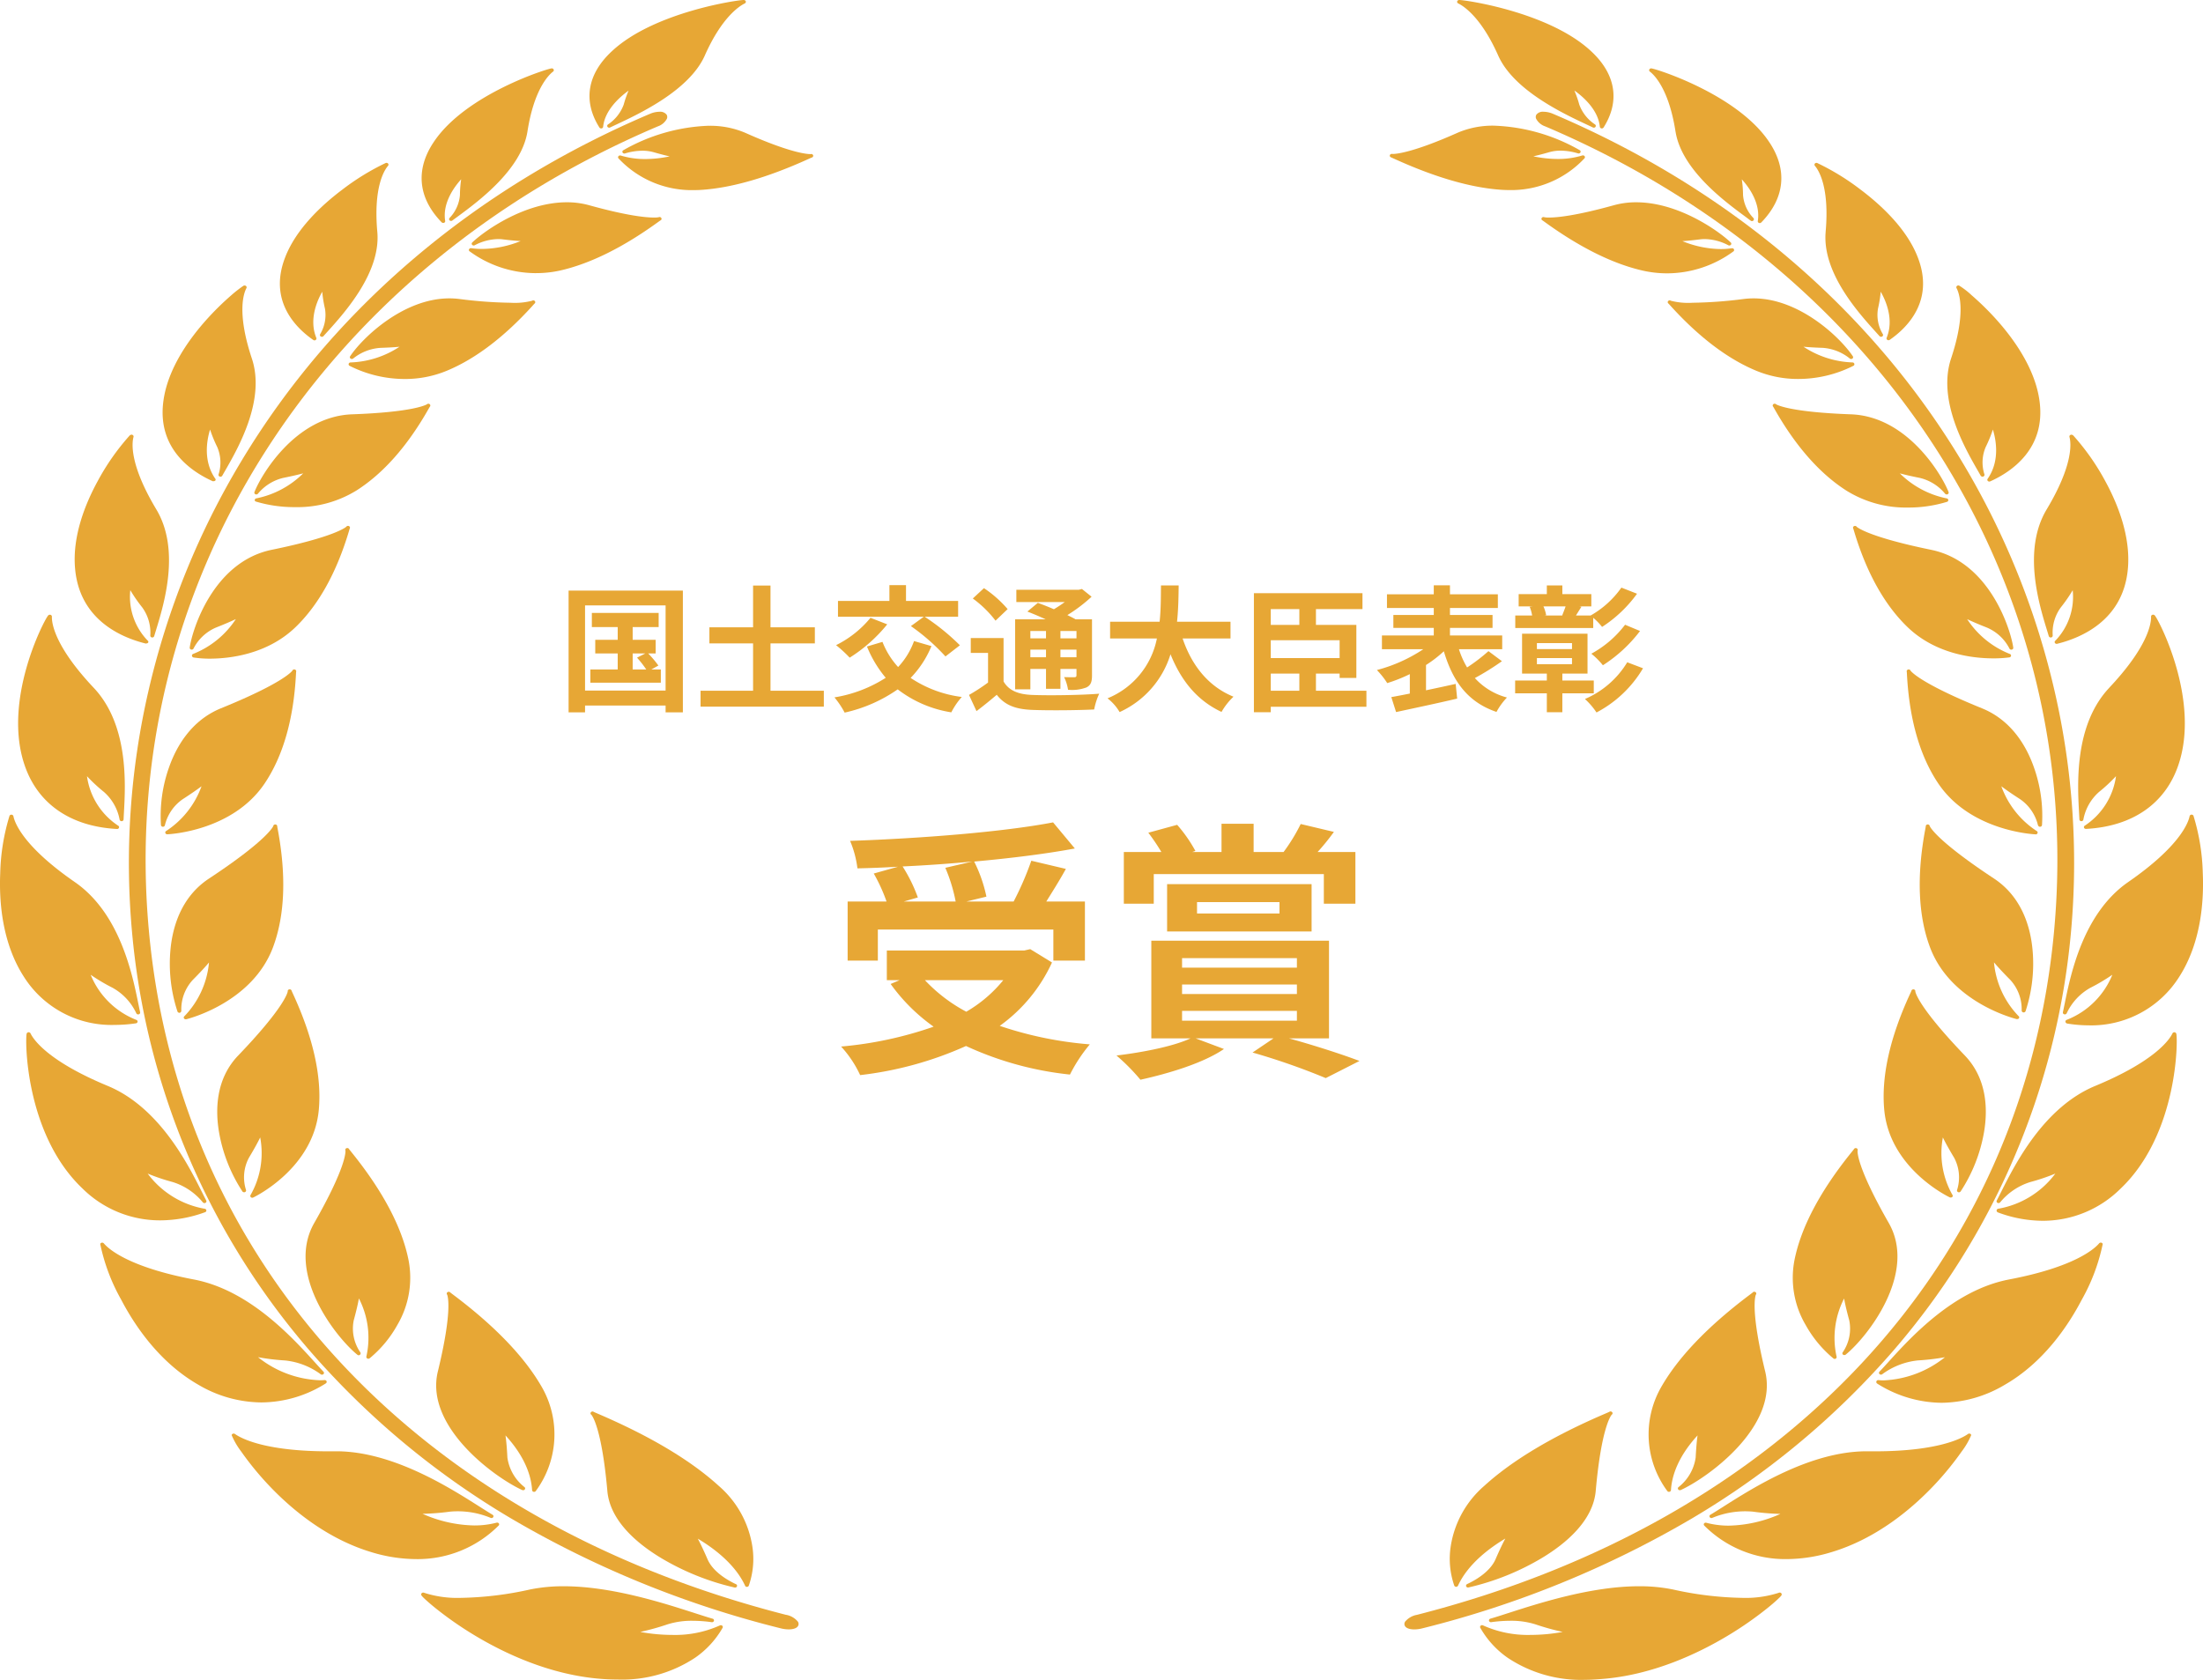
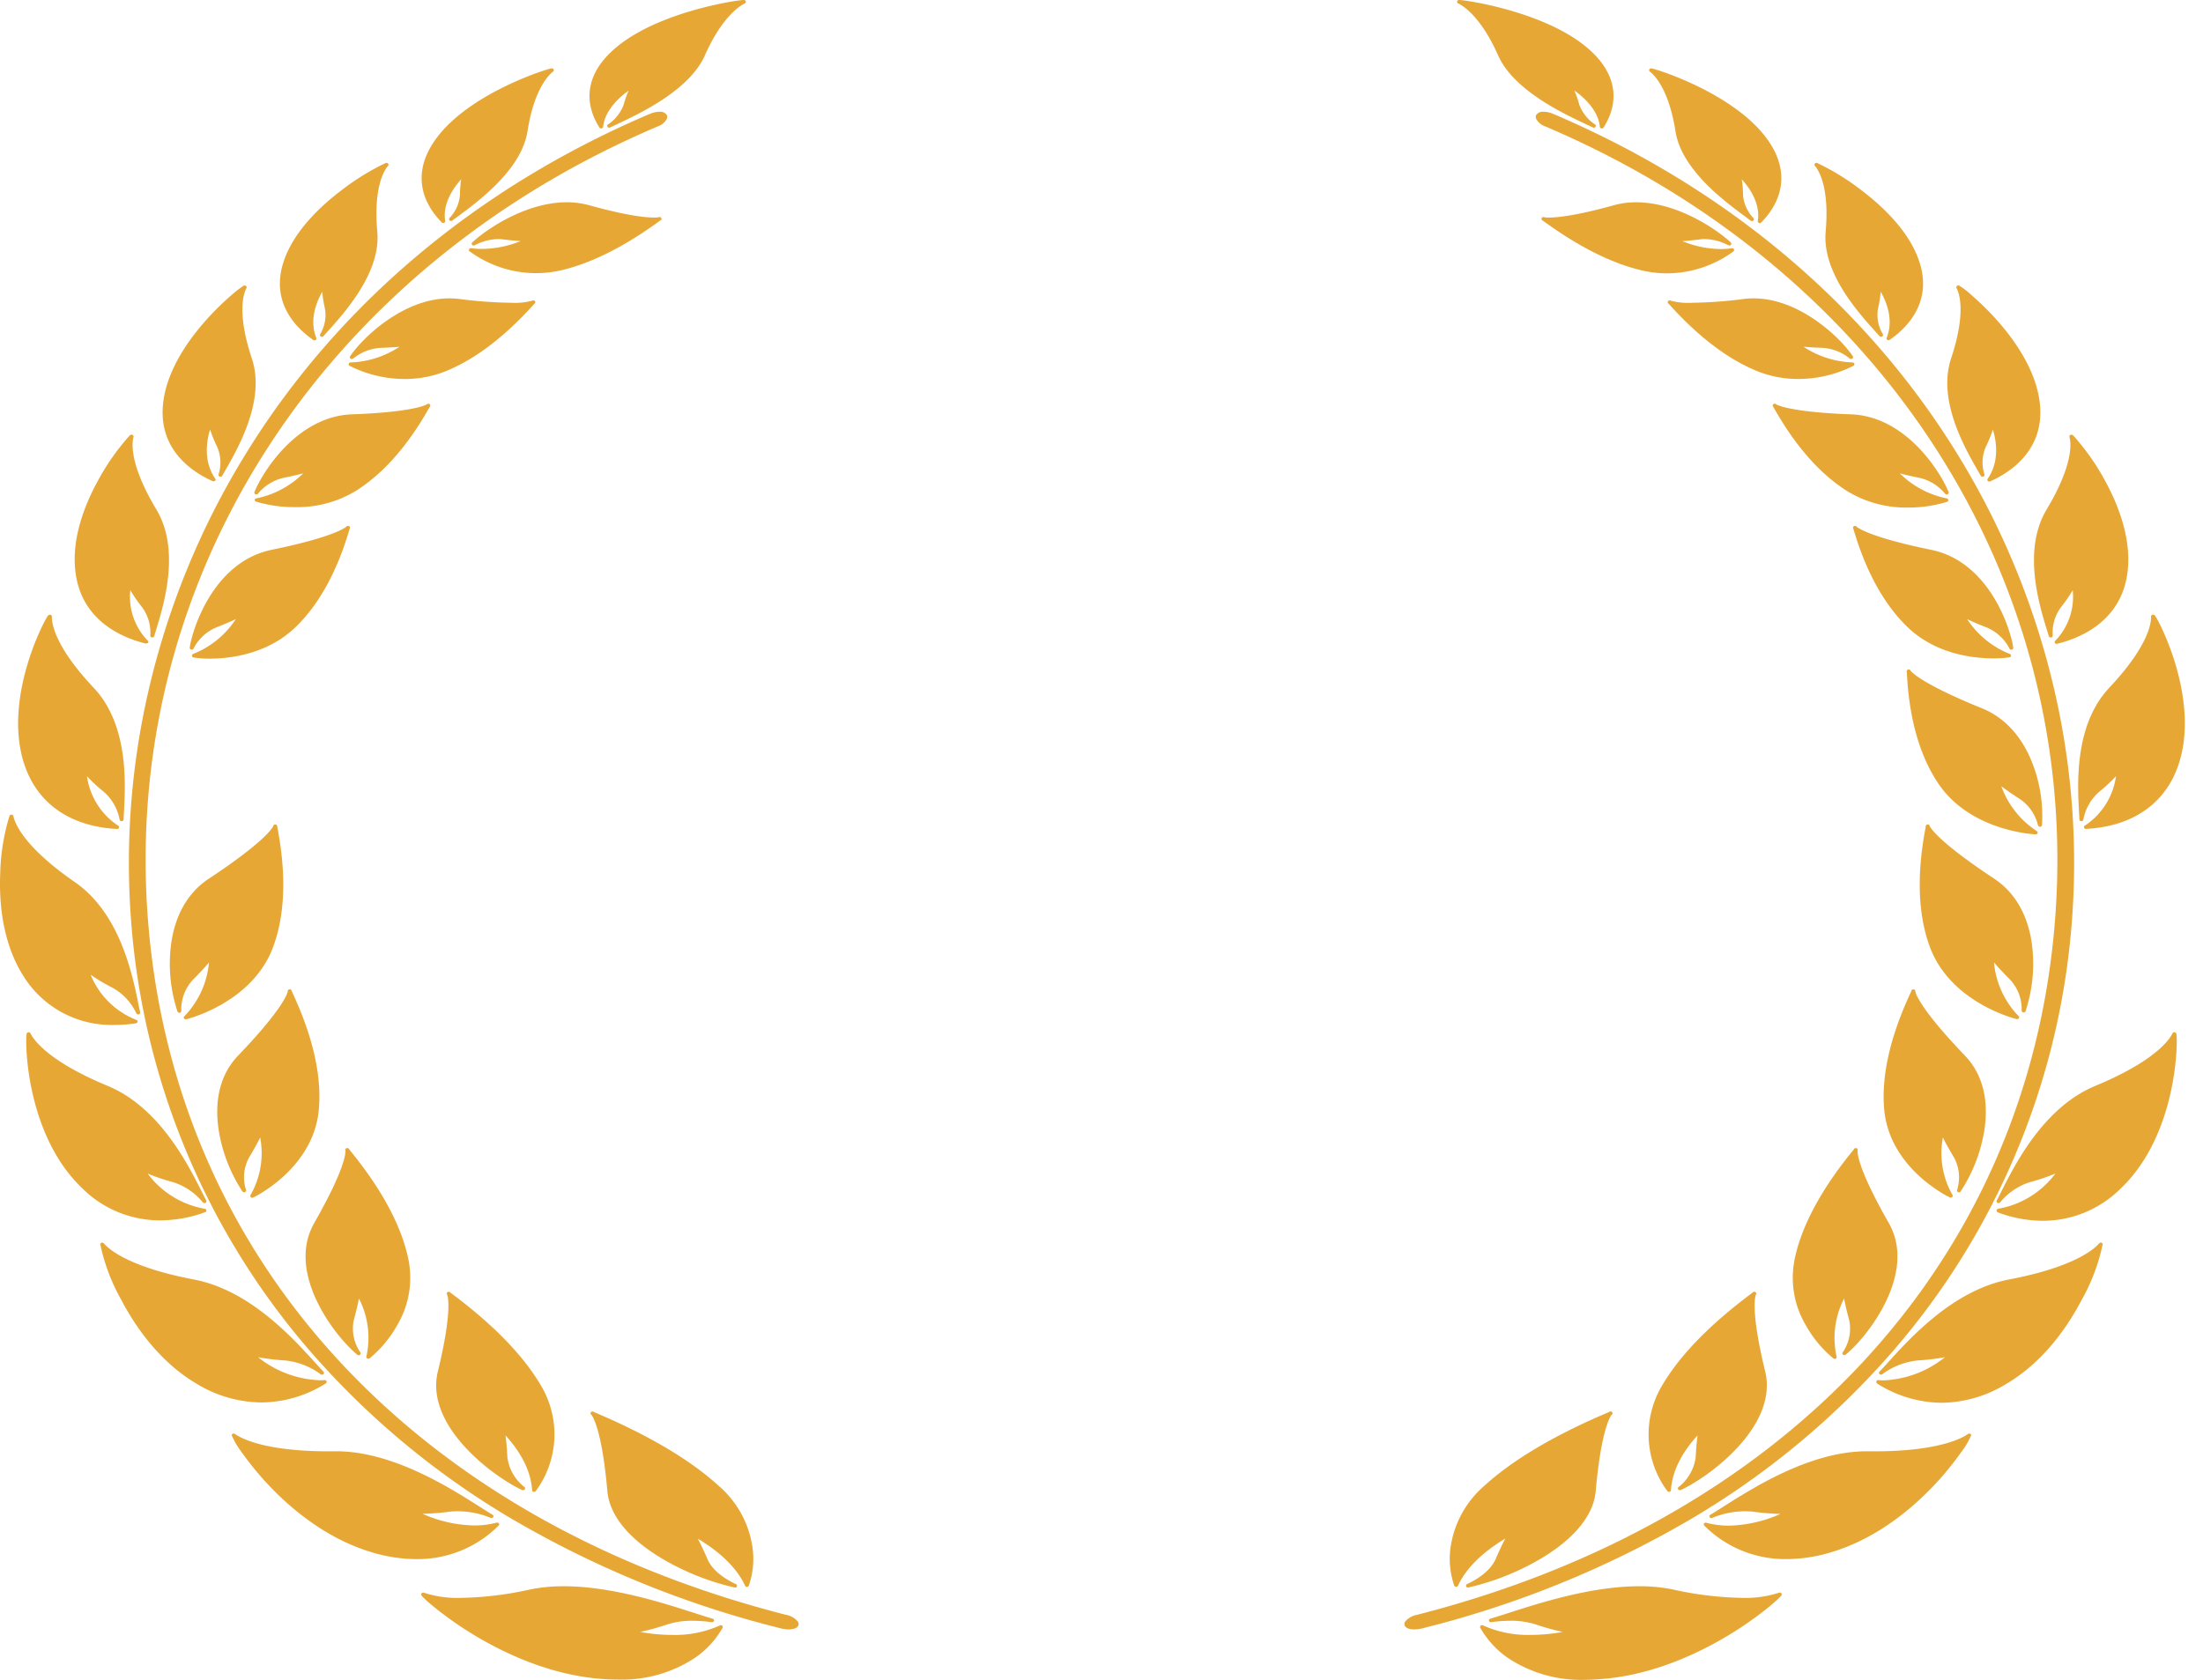
<svg xmlns="http://www.w3.org/2000/svg" width="323.836" height="247" viewBox="0 0 323.836 247">
  <defs>
    <clipPath id="a">
      <rect width="323.836" height="247" fill="none" />
    </clipPath>
  </defs>
  <g transform="translate(-402 -1008)">
    <g transform="translate(-228.723 1087.502)">
      <g transform="translate(607.299)">
-         <path d="M-69-6.92h1.86l-1.22.62A15.227,15.227,0,0,1-67-4.56h-2Zm2.74,2.36,1.04-.58a15.435,15.435,0,0,0-1.5-1.78h1.1v-2H-69V-10.8h3.82v-2.08H-75v2.08h3.8v1.88h-3.3v2h3.3v2.36h-4.02v1.94h10.36V-4.56ZM-76-1.46V-13.98h11.84V-1.46Zm-2.42-14.7V1.74H-76v-1h11.84v1h2.54v-17.9ZM-48.74-1.44V-8.4h6.52v-2.36h-6.52V-16.9H-51.3v6.14h-6.42V-8.4h6.42v6.96h-7.72V.9H-40.9V-1.44Zm20.64-9.5a30.549,30.549,0,0,1,5.08,4.46l2.12-1.64a32.76,32.76,0,0,0-5.18-4.2h4.92v-2.32h-7.66v-2.32h-2.44v2.32h-7.56v2.32H-26.2Zm-5.94-1.22A15.335,15.335,0,0,1-39.1-8.14a19.473,19.473,0,0,1,2,1.84,22.415,22.415,0,0,0,5.52-4.9Zm6.4,3.42a11.047,11.047,0,0,1-2.34,3.82,11.9,11.9,0,0,1-2.3-3.7l-2.28.68a17.145,17.145,0,0,0,2.76,4.6A19.8,19.8,0,0,1-39.34-.46a12.885,12.885,0,0,1,1.5,2.24,21.868,21.868,0,0,0,7.8-3.42,17.285,17.285,0,0,0,7.88,3.38A10.75,10.75,0,0,1-20.62-.52a17.441,17.441,0,0,1-7.52-2.8A14.838,14.838,0,0,0-25.08-8Zm19.4-1.48v1.08h-2.3v-1.08Zm4.48,1.08H-6.12v-1.08h2.36ZM-6.12-6.36V-7.48h2.36v1.12Zm-4.42,0V-7.48h2.3v1.12Zm0,1.72h2.3v2.92h2.12V-4.64h2.36v.92c0,.2-.06.28-.3.3-.2,0-.9,0-1.52-.02A6.5,6.5,0,0,1-5-1.58a6.019,6.019,0,0,0,2.7-.34c.64-.32.82-.82.82-1.78v-8.24H-3.9c-.34-.2-.76-.4-1.2-.62a22.764,22.764,0,0,0,3.56-2.7L-2.96-16.4l-.46.12H-12.6v1.8h7.12a18.479,18.479,0,0,1-1.6,1.06c-.82-.36-1.66-.68-2.36-.94l-1.54,1.28c.82.32,1.78.72,2.68,1.14h-4.48v10.3h2.24Zm-3.34-8.8a17.13,17.13,0,0,0-3.48-3.08L-19-15a16.235,16.235,0,0,1,3.34,3.26Zm-.6,4.26H-19.3V-7h2.54v4.36a27.529,27.529,0,0,1-2.8,1.82l1.1,2.38c1.12-.84,2.06-1.62,2.98-2.4C-14.28.7-12.7,1.28-10.3,1.38c2.44.1,6.68.06,9.14-.06A9.828,9.828,0,0,1-.42-1c-2.74.22-7.48.28-9.86.18-2.04-.08-3.42-.64-4.2-1.98Zm33.36.06v-2.46H11.02c.2-1.86.22-3.7.24-5.34H8.66c-.02,1.64,0,3.46-.2,5.34H1.18v2.46H8.06A11.99,11.99,0,0,1,.8-.32,7.046,7.046,0,0,1,2.58,1.7a13.766,13.766,0,0,0,7.48-8.5c1.56,3.86,3.88,6.78,7.5,8.48A9.571,9.571,0,0,1,19.32-.56c-3.74-1.52-6.16-4.66-7.48-8.56ZM24.8-3.96H29v2.52H24.8ZM29-13.44v2.32H24.8v-2.32Zm5.92,7.2H24.8V-8.86H34.92Zm3.94,4.8H31.44V-3.96h3.48v.64h2.46v-7.8H31.44v-2.32h6.84v-2.34H22.32V1.72H24.8V.92H38.86ZM56.8-7.26a26.275,26.275,0,0,1-3.14,2.4,12.553,12.553,0,0,1-1.2-2.68h6.36V-9.56H51.14v-1.12H57.4v-1.9H51.14V-13.6h7.04v-2.02H51.14v-1.32H48.76v1.32H41.88v2.02h6.88v1.02H42.82v1.9h5.94v1.12H41.14v2.02h6.08A22.721,22.721,0,0,1,40.4-4.48a12.314,12.314,0,0,1,1.52,1.92,22.924,22.924,0,0,0,3.32-1.32v2.86c-1,.2-1.94.38-2.72.52l.7,2.2C45.7,1.16,49.06.46,52.2-.28l-.22-2.16c-1.44.32-2.94.64-4.36.94V-5.22a18.151,18.151,0,0,0,2.62-2.02C51.56-2.8,53.76.24,57.98,1.68A9.594,9.594,0,0,1,59.52-.44,9.722,9.722,0,0,1,54.8-3.3a37.974,37.974,0,0,0,3.98-2.48Zm11.34-6.58c-.14.42-.34.92-.5,1.32l.08.02h-2.7l.26-.04a5.315,5.315,0,0,0-.4-1.3Zm4.06,1.68a8.954,8.954,0,0,1,1.3,1.34,19.169,19.169,0,0,0,5.14-4.88l-2.3-.9a13.9,13.9,0,0,1-4.52,4.1H69.66l.8-1.28-.32-.06h1.78v-1.8H67.66v-1.28H65.38v1.28H61.24v1.8h2.1l-.48.06a6.139,6.139,0,0,1,.36,1.28H60.74v1.84H72.2Zm4.68,1.02a15.484,15.484,0,0,1-4.96,4.26,10.5,10.5,0,0,1,1.7,1.7,21.063,21.063,0,0,0,5.46-5.04ZM63.92-6.24h5.16v.9H63.92Zm0-2.2h5.16v.88H63.92Zm8.36,7.38V-2.94H67.66V-3.96h3.7V-9.82H61.74v5.86h3.64v1.02H60.72v1.88h4.66V1.72h2.28V-1.06ZM77.2-5.62a13.448,13.448,0,0,1-6.22,5.4,10.4,10.4,0,0,1,1.7,1.98,17.231,17.231,0,0,0,6.84-6.5ZM-23.04,24.6a24.028,24.028,0,0,1,1.52,4.96h-7.64l2.08-.6a22.717,22.717,0,0,0-2.24-4.56c3.4-.16,6.88-.4,10.24-.72Zm-9.92,9.08h25.8v4.56h4.64V29.56H-8.2c.92-1.48,1.96-3.12,2.88-4.8l-5.08-1.2a45.373,45.373,0,0,1-2.6,6h-6.96l2.96-.72a20.957,20.957,0,0,0-1.8-5.16c5.32-.48,10.48-1.12,14.8-1.92l-3.2-3.84c-7.28,1.4-19.32,2.36-29.84,2.72a15.052,15.052,0,0,1,1.08,4.04c1.92-.04,3.96-.12,5.96-.24l-3.56,1a24.935,24.935,0,0,1,1.88,4.12H-37.4v8.68h4.44Zm18.44,7.44a19.8,19.8,0,0,1-5.44,4.64,23.276,23.276,0,0,1-6.08-4.64Zm3.96-4.56-.88.2h-20.2v4.36h1.88l-1.32.56a26.912,26.912,0,0,0,6.32,6.28,55.857,55.857,0,0,1-13.6,2.92,16.378,16.378,0,0,1,2.8,4.2A52.431,52.431,0,0,0-20,50.8,48.255,48.255,0,0,0-4.72,55,23,23,0,0,1-1.8,50.56a54.529,54.529,0,0,1-13.24-2.72,23.5,23.5,0,0,0,7.68-9.32ZM7.6,25.52h25v4.36h4.64v-7.6H31.68a33.272,33.272,0,0,0,2.4-2.96L29.2,18.16a26.5,26.5,0,0,1-2.52,4.12h-4.4V18.12H17.56v4.16H13.24l.48-.16a21.017,21.017,0,0,0-2.68-3.84L6.8,19.44a29.368,29.368,0,0,1,1.92,2.84H3.2v7.6H7.6Zm6.36,4.12H26.08v1.68H13.96ZM30.8,33.96V27H9.56v6.96ZM11.76,45.64H28.64v1.44H11.76Zm0-3.88H28.64v1.4H11.76Zm0-3.88H28.64v1.4H11.76Zm21.6,11.8V35.32H7.24V49.68H13c-2.48,1.16-6.92,2.04-10.88,2.52a29.592,29.592,0,0,1,3.52,3.56c4.16-.92,9.24-2.44,12.28-4.52l-4.16-1.56H25.2l-3.08,2.08a99.615,99.615,0,0,1,10.76,3.76L37.84,53c-2.52-.96-6.6-2.28-10.36-3.32Z" transform="translate(185.425 23.498)" fill="#e7a735" />
-       </g>
+         </g>
    </g>
    <g transform="translate(402 1008)">
      <g transform="translate(0 0)" clip-path="url(#a)">
        <path d="M1611.734,788.754a.273.273,0,0,0,.243.261.3.3,0,0,0,.326-.173,22.339,22.339,0,0,0,1.021-9.1c-.309-3.238-1.537-7.669-5.635-10.391-8.365-5.518-9.4-7.562-9.47-7.726a.26.26,0,0,0-.026-.091.3.3,0,0,0-.287-.154.288.288,0,0,0-.26.188.262.262,0,0,0-.012.1c-.009.07-.044.262-.082.464-1.269,6.811-1.037,12.622.69,17.271,3.027,8.136,12.366,10.5,12.762,10.6.026.006.052-.007.077-.007h0a.266.266,0,0,0,.292-.247.237.237,0,0,0-.1-.191,13.057,13.057,0,0,1-3.612-7.9c.458.548,1.209,1.381,2.39,2.57a6.385,6.385,0,0,1,1.681,4.52" transform="translate(-1314.551 -640.157)" fill="#e7a735" />
        <path d="M1605.275,641.179a.289.289,0,0,0,.3.2.28.28,0,0,0,.272-.237,21.319,21.319,0,0,0-1.214-8.576c-1.041-2.933-3.2-6.807-7.6-8.6-8.94-3.629-10.384-5.373-10.5-5.525a.273.273,0,0,0-.05-.089.312.312,0,0,0-.309-.094.275.275,0,0,0-.214.221.254.254,0,0,0,.011.118c.008.067.017.241.028.439.358,6.583,1.9,11.954,4.592,15.964,4.7,6.994,13.92,7.478,14.311,7.495,0,0,.009.007.014.007h0a.284.284,0,0,0,.293-.27.265.265,0,0,0-.152-.234,13.2,13.2,0,0,1-5.187-6.571c.557.424,1.434,1.044,2.762,1.9a6.494,6.494,0,0,1,2.628,3.851" transform="translate(-1305.679 -519.816)" fill="#e7a735" />
        <path d="M1577.654,943.506a.311.311,0,0,0,.363-.1,23.1,23.1,0,0,0,3.437-8.7c.553-3.229.516-7.806-2.806-11.279-6.755-7.038-7.26-9.242-7.291-9.429a.259.259,0,0,0,0-.1.281.281,0,0,0-.235-.206.305.305,0,0,0-.3.12.271.271,0,0,0-.044.111c-.027.07-.11.251-.205.456-2.963,6.43-4.236,12.16-3.782,17.031.8,8.564,9.283,12.7,9.644,12.871a.307.307,0,0,0,.137.012h0a.265.265,0,0,0,.293-.245.222.222,0,0,0-.056-.146,12.476,12.476,0,0,1-1.4-8.439c.3.626.816,1.589,1.656,2.985a6.118,6.118,0,0,1,.428,4.75.259.259,0,0,0,.166.308" transform="translate(-1289.811 -768.217)" fill="#e7a735" />
        <path d="M1498.5,1090.651a.318.318,0,0,0,.379-.01c3.17-2.577,10.559-11.949,6.326-19.353-4.7-8.213-4.605-10.456-4.586-10.644a.257.257,0,0,0,.024-.1.264.264,0,0,0-.18-.247.317.317,0,0,0-.322.058.3.3,0,0,0-.07.1c-.046.066-.182.234-.337.425-4.608,5.708-7.431,11.046-8.389,15.866a13.652,13.652,0,0,0,1.635,9.524,17.218,17.218,0,0,0,4.082,4.931.324.324,0,0,0,.192.076h0a.288.288,0,0,0,.293-.275.269.269,0,0,0-.021-.1,12.655,12.655,0,0,1,1.114-8.506c.118.671.345,1.708.762,3.231a6.167,6.167,0,0,1-.977,4.7.246.246,0,0,0,.071.335" transform="translate(-1227.561 -891.465)" fill="#e7a735" />
        <path d="M1375.5,1221.723a.245.245,0,0,0-.036.342.314.314,0,0,0,.371.083c4.012-1.822,14.4-9.348,12.4-17.471-2.169-8.923-1.442-11.058-1.365-11.244a.273.273,0,0,0,.055-.1.249.249,0,0,0-.1-.28.319.319,0,0,0-.325-.024.315.315,0,0,0-.1.084c-.067.057-.247.191-.469.358-6.187,4.652-10.59,9.275-13.086,13.74a13.993,13.993,0,0,0,1.018,15.093.3.3,0,0,0,.238.11.322.322,0,0,0,.081-.01.271.271,0,0,0,.211-.239c.208-3.433,2.329-6.336,3.912-8.047-.1.672-.2,1.716-.281,3.26a6.729,6.729,0,0,1-2.517,4.341" transform="translate(-1128.766 -1003.06)" fill="#e7a735" />
        <path d="M1208.4,1328.935a.254.254,0,0,0-.141.323.293.293,0,0,0,.275.175.326.326,0,0,0,.061-.006,37.292,37.292,0,0,0,10.889-4.388c3.377-2.045,7.476-5.419,7.829-9.878.81-9.07,2.188-10.952,2.332-11.124a.3.3,0,0,0,.1-.1.242.242,0,0,0-.025-.287.31.31,0,0,0-.3-.1.357.357,0,0,0-.136.063c-.1.048-.347.155-.657.288-7.667,3.291-13.631,6.859-17.727,10.605a14.718,14.718,0,0,0-4.9,8.825,11.954,11.954,0,0,0,.516,5.825.305.305,0,0,0,.545.009c1.482-3.234,4.723-5.6,6.958-6.93-.336.624-.813,1.595-1.434,3.033-.81,1.861-2.966,3.091-4.179,3.658" transform="translate(-992.739 -1096.01)" fill="#e7a735" />
        <path d="M1552.779,489.2c-9.081-1.861-10.84-3.268-10.975-3.387a.29.29,0,0,0-.073-.077.319.319,0,0,0-.328-.024.257.257,0,0,0-.145.266.26.26,0,0,0,.036.1c.023.061.075.234.129.416,1.829,6.088,4.479,10.828,7.876,14.089,4.154,3.977,9.672,4.57,12.591,4.57a17.015,17.015,0,0,0,2.351-.146.278.278,0,0,0,.244-.229.261.261,0,0,0-.177-.274,13.345,13.345,0,0,1-6.275-5.118c.612.294,1.551.708,2.933,1.252a6.639,6.639,0,0,1,3.292,3.089.3.3,0,0,0,.346.139.265.265,0,0,0,.208-.285c-.354-2.584-3.435-12.6-12.034-14.379" transform="translate(-1268.866 -408.349)" fill="#e7a735" />
        <path d="M1499.773,386.088a.314.314,0,0,0,.371.073.253.253,0,0,0,.139-.318c-.893-2.334-5.946-11.115-14.339-11.431-8.877-.316-10.846-1.371-11-1.464a.314.314,0,0,0-.085-.062.32.32,0,0,0-.324.028.249.249,0,0,0-.094.281.277.277,0,0,0,.061.1c.035.054.12.2.209.361,3.076,5.417,6.605,9.433,10.492,11.935a16.556,16.556,0,0,0,9.1,2.528,19.259,19.259,0,0,0,5.75-.841.263.263,0,0,0,.19-.267.275.275,0,0,0-.233-.238,13.579,13.579,0,0,1-6.894-3.681c.633.172,1.576.4,2.93.668a6.869,6.869,0,0,1,3.727,2.33" transform="translate(-1213.846 -313.491)" fill="#e7a735" />
        <path d="M1413.9,284.424a.318.318,0,0,0,.38,0,.245.245,0,0,0,.063-.338c-1.855-2.778-7.862-8.514-14.582-8.514a11.945,11.945,0,0,0-1.42.084,64.584,64.584,0,0,1-7.574.561,10.14,10.14,0,0,1-3.164-.294.328.328,0,0,0-.1-.046.313.313,0,0,0-.307.087.243.243,0,0,0-.032.288.3.3,0,0,0,.088.093c.049.048.173.185.3.329,4.182,4.607,8.425,7.82,12.613,9.548a15.989,15.989,0,0,0,6.124,1.2,18.031,18.031,0,0,0,8.142-1.938.253.253,0,0,0,.132-.295.289.289,0,0,0-.278-.2,13.888,13.888,0,0,1-7.195-2.307c.63.06,1.541.121,2.815.163a7.108,7.108,0,0,1,3.995,1.575" transform="translate(-1141.979 -231.7)" fill="#e7a735" />
        <path d="M1306.128,192.216a7.663,7.663,0,0,1,3.447.909.315.315,0,0,0,.375-.064.244.244,0,0,0-.015-.344c-1.588-1.534-7.553-5.912-13.912-5.912a12.174,12.174,0,0,0-3.231.423c-5.7,1.586-8.443,1.822-9.573,1.822a3.484,3.484,0,0,1-.688-.047.342.342,0,0,0-.1-.026.3.3,0,0,0-.287.134.243.243,0,0,0,.024.29.312.312,0,0,0,.108.079c.056.036.2.144.36.257,5.138,3.721,9.969,6.115,14.361,7.116a16.261,16.261,0,0,0,3.582.4,16.525,16.525,0,0,0,9.751-3.23.245.245,0,0,0,.07-.31.3.3,0,0,0-.311-.147,11.4,11.4,0,0,1-1.649.118,15.34,15.34,0,0,1-5.613-1.166c.585-.038,1.429-.114,2.616-.262a5.6,5.6,0,0,1,.686-.042" transform="translate(-1055.516 -157.062)" fill="#e7a735" />
-         <path d="M1156.179,120.795c.066.026.248.109.455.2,6.02,2.74,11.34,4.272,15.814,4.554.354.021.711.033,1.06.033a14.736,14.736,0,0,0,11.07-4.671.243.243,0,0,0,.007-.316.311.311,0,0,0-.334-.1,12.113,12.113,0,0,1-3.621.515,17.365,17.365,0,0,1-3.57-.39c.552-.124,1.321-.317,2.376-.62a6.017,6.017,0,0,1,1.626-.212,8.989,8.989,0,0,1,2.557.4.306.306,0,0,0,.355-.131.249.249,0,0,0-.094-.335,27.206,27.206,0,0,0-12.6-3.608,13.1,13.1,0,0,0-5.326,1.027c-6.675,2.982-9.132,3.133-9.556,3.133l-.069,0a.356.356,0,0,0-.106-.009.289.289,0,0,0-.257.183.248.248,0,0,0,.093.283.322.322,0,0,0,.121.055" transform="translate(-951.658 -97.636)" fill="#e7a735" />
-         <path d="M1736.356,760.978a31.218,31.218,0,0,0-1.374-8.483.31.31,0,0,0-.243-.144.281.281,0,0,0-.27.118h0a.391.391,0,0,0-.058.142c-.2.939-1.44,4.412-9.04,9.663-6.617,4.6-8.443,13.578-9.32,17.895-.1.474-.18.884-.259,1.235a.262.262,0,0,0,.2.3.3.3,0,0,0,.356-.141,8.3,8.3,0,0,1,3.491-3.758,27.173,27.173,0,0,0,3.223-1.916,11.935,11.935,0,0,1-6.711,6.634.263.263,0,0,0-.185.273.312.312,0,0,0,.245.265,19.842,19.842,0,0,0,3.092.267h0a15.266,15.266,0,0,0,13.386-7.127c3.187-4.953,3.645-11.028,3.469-15.226" transform="translate(-1412.552 -632.566)" fill="#e7a735" />
        <path d="M1733.08,578.467c-5.138,5.464-4.659,14.139-4.428,18.308.021.388.041.735.053,1.035a.278.278,0,0,0,.269.253.289.289,0,0,0,.311-.211,7.14,7.14,0,0,1,2.31-4.088,24.06,24.06,0,0,0,2.49-2.315,10.384,10.384,0,0,1-4.587,7.274.25.25,0,0,0-.114.3.292.292,0,0,0,.277.179h.018c6.791-.364,11.6-3.669,13.546-9.308,3.3-9.543-2.763-21.255-3.42-22.059a.327.327,0,0,0-.3-.13.308.308,0,0,0-.181.078.28.28,0,0,0-.085.239c.019.9-.369,4.3-6.163,10.441" transform="translate(-1423.038 -477.322)" fill="#e7a735" />
        <path d="M1686.847,953.327a.308.308,0,0,0-.068-.008.312.312,0,0,0-.292.2c-.437.883-2.547,4.049-11.363,7.7-7.574,3.161-11.771,11.522-13.789,15.54-.252.5-.47.937-.663,1.3a.25.25,0,0,0,.11.338.315.315,0,0,0,.384-.061,9.293,9.293,0,0,1,4.445-2.995,29.827,29.827,0,0,0,3.672-1.242,13.288,13.288,0,0,1-8.381,5.168.279.279,0,0,0-.248.23.3.3,0,0,0,.182.308,19.082,19.082,0,0,0,6.587,1.235h0a16.2,16.2,0,0,0,11.423-4.7c8.568-8.116,8.465-22.3,8.21-22.838a.316.316,0,0,0-.212-.178" transform="translate(-1367.155 -801.539)" fill="#e7a735" />
        <path d="M1593.828,1147.659a.312.312,0,0,0-.21-.08.338.338,0,0,0-.272.146c-.674.778-3.621,3.46-13.247,5.282-8.143,1.572-14.435,8.52-17.815,12.252-.46.508-.857.946-1.2,1.3a.245.245,0,0,0,.009.353.317.317,0,0,0,.391.028,10.655,10.655,0,0,1,5.278-2.04,33.014,33.014,0,0,0,3.945-.467,15.425,15.425,0,0,1-9.046,3.406h0c-.243,0-.489-.021-.731-.037a.274.274,0,0,0-.188.5,17.96,17.96,0,0,0,9.488,2.831h0a18.519,18.519,0,0,0,9.275-2.647c5.66-3.251,9.28-8.606,11.321-12.513a28.36,28.36,0,0,0,3.078-8.19.3.3,0,0,0-.079-.126" transform="translate(-1284.808 -964.871)" fill="#e7a735" />
        <path d="M1456.427,1324.044a.308.308,0,0,0-.231-.1.378.378,0,0,0-.236.091c-.847.591-4.337,2.518-13.7,2.518-.31,0-.627,0-.952-.006h-.19c-8.258,0-16.611,5.307-21.1,8.158-.731.465-1.362.866-1.884,1.176a.248.248,0,0,0-.1.344.308.308,0,0,0,.371.119,12.566,12.566,0,0,1,5.965-.923,36.142,36.142,0,0,0,4.06.334,19.459,19.459,0,0,1-7.606,1.727h0a12.858,12.858,0,0,1-3.284-.423.306.306,0,0,0-.33.1.239.239,0,0,0,.028.313,16.779,16.779,0,0,0,12.151,4.927,22.771,22.771,0,0,0,6.541-1.02c6.712-2.014,11.927-6.479,15.12-9.869a44.317,44.317,0,0,0,4.029-4.934,11.1,11.1,0,0,0,1.4-2.407.254.254,0,0,0-.064-.128" transform="translate(-1166.714 -1113.155)" fill="#e7a735" />
        <path d="M1275.4,1466.011a.3.3,0,0,0-.258-.137.452.452,0,0,0-.18.045,15.867,15.867,0,0,1-5.358.732,50.107,50.107,0,0,1-10.162-1.232,24.428,24.428,0,0,0-4.964-.475c-7,0-14.651,2.465-19.219,3.938-1.036.334-1.931.623-2.654.832a.262.262,0,0,0-.2.312.293.293,0,0,0,.329.2,20.8,20.8,0,0,1,2.815-.206,11.78,11.78,0,0,1,3.675.523,36.556,36.556,0,0,0,4.014,1.116,26.088,26.088,0,0,1-4.713.44,16.03,16.03,0,0,1-7-1.4.317.317,0,0,0-.342.043.244.244,0,0,0-.059.307,13.478,13.478,0,0,0,4.025,4.412,19.431,19.431,0,0,0,11.433,3.241h0c.751,0,1.532-.054,2.32-.114,7.6-.566,14.373-3.821,18.712-6.441a52.136,52.136,0,0,0,5.663-3.943c.752-.6,1.255-1.054,1.544-1.322.621-.575.618-.646.613-.751a.249.249,0,0,0-.041-.125" transform="translate(-1013.526 -1231.707)" fill="#e7a735" />
        <path d="M1693.673,430.165c.1.328.191.623.266.88a.3.3,0,0,0,.286.2.279.279,0,0,0,.292-.264.233.233,0,0,0,0-.043,6.268,6.268,0,0,1,1.195-4.123,21.687,21.687,0,0,0,1.743-2.52,9.268,9.268,0,0,1-2.57,7.439.244.244,0,0,0-.041.317.3.3,0,0,0,.251.129.323.323,0,0,0,.077-.009c3.578-.882,9.685-3.477,10.387-10.953.463-4.825-1.524-9.67-3.273-12.885a34.352,34.352,0,0,0-4.7-6.737.445.445,0,0,0-.318-.17.317.317,0,0,0-.069.007.3.3,0,0,0-.166.094.266.266,0,0,0-.045.267c.218.814.62,3.989-3.374,10.642-3.551,5.955-1.113,13.91.059,17.733" transform="translate(-1392.773 -337.51)" fill="#e7a735" />
        <path d="M1624.6,291.589a.309.309,0,0,0,.268.145.279.279,0,0,0,.289-.264.241.241,0,0,0-.02-.1,5.751,5.751,0,0,1,.2-4,19.428,19.428,0,0,0,1.052-2.563c.461,1.491,1.065,4.612-.771,7.245a.244.244,0,0,0,.031.317.308.308,0,0,0,.217.087.32.32,0,0,0,.131-.028c3.119-1.4,8.208-4.8,7.247-11.827-.634-4.724-3.752-9.064-6.255-11.872a40.894,40.894,0,0,0-3.734-3.681,11.889,11.889,0,0,0-1.767-1.372h0a.317.317,0,0,0-.116-.049.2.2,0,0,0-.058-.008.32.32,0,0,0-.1.015.288.288,0,0,0-.155.11.262.262,0,0,0,0,.291c.378.716,1.436,3.578-.826,10.355-2,6.094,2,13.081,3.929,16.438.162.283.308.537.432.76" transform="translate(-1333.44 -221.648)" fill="#e7a735" />
        <path d="M1510.839,160.566c-.51,5.945,4.777,11.812,7.318,14.631.224.249.425.471.6.666a.31.31,0,0,0,.233.1.279.279,0,0,0,.292-.264.244.244,0,0,0-.047-.144,5.476,5.476,0,0,1-.7-3.739,17.539,17.539,0,0,0,.4-2.482c.759,1.329,1.976,4.1.87,6.78a.249.249,0,0,0,.1.3.319.319,0,0,0,.353,0c2.594-1.8,6.583-5.764,4.139-12.1-1.624-4.259-5.5-7.8-8.461-10.021a35.427,35.427,0,0,0-6.32-3.875h0a.32.32,0,0,0-.085-.024.192.192,0,0,0-.038-.005.332.332,0,0,0-.125.025.283.283,0,0,0-.144.125.261.261,0,0,0,.055.309c.517.608,2.155,3.106,1.556,9.723" transform="translate(-1242.474 -126.442)" fill="#e7a735" />
        <path d="M1375.57,72.483c.913,5.617,7.273,10.288,10.329,12.533.266.2.5.382.707.534a.327.327,0,0,0,.188.073h0a.289.289,0,0,0,.293-.276.263.263,0,0,0-.085-.192,5.468,5.468,0,0,1-1.514-3.364,16.54,16.54,0,0,0-.182-2.316c1.026,1.128,2.775,3.493,2.351,6.135a.259.259,0,0,0,.167.277.318.318,0,0,0,.122.024.307.307,0,0,0,.22-.09c3.5-3.59,3.9-7.811,1.131-11.884-4.724-7.02-16.789-10.772-17.307-10.772a.339.339,0,0,0-.115.021.28.28,0,0,0-.17.154.259.259,0,0,0,.116.319c.635.493,2.782,2.586,3.746,8.822" transform="translate(-1129.266 -53.11)" fill="#e7a735" />
        <path d="M1212.169.519c.742.366,3.359,2,5.867,7.693,2.3,5.093,9.57,8.5,13.066,10.136.313.147.593.277.831.392a.329.329,0,0,0,.143.031.279.279,0,0,0,.291-.264.258.258,0,0,0-.131-.22,5.928,5.928,0,0,1-2.3-2.905,16.574,16.574,0,0,0-.722-2.073c1.271.9,3.5,2.827,3.744,5.334a.275.275,0,0,0,.229.234.322.322,0,0,0,.063.006.3.3,0,0,0,.254-.133c2.455-3.883,1.8-7.875-1.854-11.24C1225.522,1.8,1213.258,0,1212.3,0a.328.328,0,0,0-.247.092.254.254,0,0,0-.066.111c-.021.075-.026.215.179.316" transform="translate(-997.784 0)" fill="#e7a735" />
        <path d="M1239.4,286.046a109.006,109.006,0,0,0,26.7-62.173,112.521,112.521,0,0,0-2.411-35.513,115.785,115.785,0,0,0-13.623-33.735c-13.478-22.453-34.264-40.13-60.11-51.12a3.622,3.622,0,0,0-1.377-.3,1.194,1.194,0,0,0-1.056.423.658.658,0,0,0-.05.585,2.338,2.338,0,0,0,1.337,1.139c50.069,21.284,79.438,67.692,74.819,118.231-4.493,49.162-39.508,86.781-93.666,100.631a2.9,2.9,0,0,0-1.747,1.014.616.616,0,0,0-.057.545c.146.37.662.583,1.415.583a4.808,4.808,0,0,0,1.162-.152,149.287,149.287,0,0,0,39.654-16.166,120.2,120.2,0,0,0,29.009-23.991" transform="translate(-961.675 -86.773)" fill="#e7a735" />
        <path d="M143.367,789.908a.3.3,0,0,0,.249.126.324.324,0,0,0,.077-.009c.4-.1,9.737-2.483,12.762-10.618,1.726-4.648,1.958-10.458.69-17.269-.038-.2-.074-.4-.082-.466a.259.259,0,0,0-.012-.1.288.288,0,0,0-.26-.189.3.3,0,0,0-.287.154.259.259,0,0,0-.026.09c-.076.175-1.123,2.221-9.471,7.729-4.1,2.721-5.325,7.152-5.634,10.39a22.488,22.488,0,0,0,1.021,9.129.319.319,0,0,0,.276.206h0a.3.3,0,0,0,.291-.292.437.437,0,0,0,0-.053,6.383,6.383,0,0,1,1.681-4.487c1.18-1.189,1.931-2.023,2.39-2.572a13.064,13.064,0,0,1-3.635,7.922.241.241,0,0,0-.033.313" transform="translate(-116.31 -640.158)" fill="#e7a735" />
-         <path d="M134.366,642.008a.25.25,0,0,0-.109.3.292.292,0,0,0,.277.179h.014c.39-.017,9.612-.494,14.311-7.489,2.689-4.011,4.234-9.382,4.592-15.965.011-.2.02-.371.028-.438a.257.257,0,0,0,.011-.117.274.274,0,0,0-.214-.222.312.312,0,0,0-.309.094.272.272,0,0,0-.049.087c-.118.159-1.573,1.9-10.5,5.526-4.392,1.8-6.554,5.67-7.595,8.6a21.306,21.306,0,0,0-1.213,8.576.28.28,0,0,0,.273.237.291.291,0,0,0,.3-.2,6.49,6.49,0,0,1,2.627-3.852c1.328-.858,2.205-1.479,2.762-1.9a13.189,13.189,0,0,1-5.211,6.585" transform="translate(-109.948 -519.815)" fill="#e7a735" />
        <path d="M185.6,944.25a.309.309,0,0,0,.208.078.317.317,0,0,0,.137-.031c.361-.173,8.847-4.326,9.644-12.89.453-4.871-.819-10.6-3.782-17.031-.095-.206-.178-.386-.205-.456a.274.274,0,0,0-.044-.111.305.305,0,0,0-.3-.121.281.281,0,0,0-.235.206.26.26,0,0,0,0,.1c-.032.195-.546,2.4-7.291,9.43-3.322,3.472-3.36,8.05-2.806,11.279a23.092,23.092,0,0,0,3.436,8.7.3.3,0,0,0,.25.12.279.279,0,0,0,.291-.264.24.24,0,0,0-.022-.1,6.1,6.1,0,0,1,.438-4.713c.84-1.4,1.353-2.358,1.656-2.984a12.472,12.472,0,0,1-1.42,8.473.244.244,0,0,0,.049.312" transform="translate(-148.726 -768.216)" fill="#e7a735" />
        <path d="M263.244,1091.21a.316.316,0,0,0,.153.039.31.31,0,0,0,.191-.064,17.088,17.088,0,0,0,4.082-4.92,13.651,13.651,0,0,0,1.635-9.524c-.958-4.82-3.78-10.158-8.389-15.866-.155-.192-.291-.36-.337-.425a.29.29,0,0,0-.069-.1.317.317,0,0,0-.322-.058.263.263,0,0,0-.18.247.259.259,0,0,0,.023.1c.02.2.1,2.445-4.585,10.646-4.233,7.4,3.155,16.793,6.326,19.37a.332.332,0,0,0,.2.085h0a.293.293,0,0,0,.293-.281.27.27,0,0,0-.059-.167,6.155,6.155,0,0,1-.96-4.674c.417-1.523.644-2.564.762-3.235a12.619,12.619,0,0,1,1.1,8.537.252.252,0,0,0,.132.286" transform="translate(-209.251 -891.466)" fill="#e7a735" />
        <path d="M375.449,1222.149a.309.309,0,0,0,.136.028.279.279,0,0,0,.292-.264.256.256,0,0,0-.116-.21,6.706,6.706,0,0,1-2.494-4.321c-.076-1.544-.183-2.589-.281-3.26,1.584,1.711,3.7,4.614,3.912,8.048a.272.272,0,0,0,.211.239.322.322,0,0,0,.082.01.3.3,0,0,0,.238-.11,14,14,0,0,0,1.017-15.093c-2.5-4.465-6.9-9.088-13.086-13.74-.222-.167-.4-.3-.469-.358a.318.318,0,0,0-.429-.06.249.249,0,0,0-.1.28.277.277,0,0,0,.055.1c.079.19.8,2.33-1.364,11.244-2.009,8.124,8.383,15.649,12.4,17.472" transform="translate(-298.681 -1003.06)" fill="#e7a735" />
        <path d="M513.863,1329.173a.285.285,0,0,0,.276.163.293.293,0,0,0,.269-.172,11.952,11.952,0,0,0,.516-5.825,14.72,14.72,0,0,0-4.9-8.825c-4.1-3.746-10.06-7.314-17.727-10.605-.31-.133-.56-.24-.657-.288a.356.356,0,0,0-.136-.062.31.31,0,0,0-.3.1.242.242,0,0,0-.024.287.3.3,0,0,0,.1.1c.144.172,1.522,2.054,2.333,11.122.353,4.461,4.452,7.835,7.829,9.88a37.284,37.284,0,0,0,10.89,4.387.321.321,0,0,0,.061.005h.005a.278.278,0,0,0,.29-.263.265.265,0,0,0-.184-.245c-1.217-.572-3.351-1.8-4.155-3.646-.621-1.44-1.1-2.41-1.434-3.034,2.236,1.328,5.477,3.7,6.958,6.93" transform="translate(-404.339 -1096.009)" fill="#e7a735" />
        <path d="M181.314,486.074a.261.261,0,0,0,.036-.1.256.256,0,0,0-.145-.266.319.319,0,0,0-.327.023.285.285,0,0,0-.073.076c-.142.126-1.913,1.531-10.977,3.388-8.6,1.781-11.679,11.795-12.033,14.379a.265.265,0,0,0,.209.285.3.3,0,0,0,.346-.14,6.638,6.638,0,0,1,3.291-3.089c1.383-.545,2.321-.958,2.934-1.252A13.345,13.345,0,0,1,158.3,504.5a.261.261,0,0,0-.177.275.3.3,0,0,0,.244.253,15.613,15.613,0,0,0,2.351.17h0c2.919,0,8.437-.618,12.591-4.595,3.4-3.26,6.046-8.012,7.876-14.1.055-.182.107-.367.13-.429" transform="translate(-129.906 -408.351)" fill="#e7a735" />
        <path d="M237.117,373.655c.089-.157.174-.306.209-.36a.276.276,0,0,0,.061-.1.249.249,0,0,0-.095-.281.319.319,0,0,0-.324-.028.306.306,0,0,0-.084.06c-.165.1-2.143,1.15-11,1.466-8.393.315-13.445,9.1-14.339,11.43a.253.253,0,0,0,.138.319.314.314,0,0,0,.371-.073,6.877,6.877,0,0,1,3.726-2.33c1.355-.271,2.3-.5,2.932-.669a13.567,13.567,0,0,1-6.894,3.681.275.275,0,0,0-.233.238c-.01.118.068.2.19.238a19.7,19.7,0,0,0,5.749.812h0a16.536,16.536,0,0,0,9.1-2.5c3.887-2.5,7.417-6.488,10.492-11.905" transform="translate(-174.141 -313.491)" fill="#e7a735" />
        <path d="M316.954,276.677c.13-.144.254-.28.3-.328a.292.292,0,0,0,.089-.1.243.243,0,0,0-.034-.288.313.313,0,0,0-.306-.086.321.321,0,0,0-.1.046,10.161,10.161,0,0,1-3.165.294,64.6,64.6,0,0,1-7.575-.561,11.958,11.958,0,0,0-1.419-.084c-6.719,0-12.726,5.736-14.583,8.514a.246.246,0,0,0,.063.338.317.317,0,0,0,.38,0,7.112,7.112,0,0,1,4-1.575c1.274-.041,2.185-.1,2.815-.163a13.9,13.9,0,0,1-7.194,2.308.289.289,0,0,0-.278.2.253.253,0,0,0,.132.295,18.03,18.03,0,0,0,8.142,1.938,16,16,0,0,0,6.124-1.2c4.188-1.728,8.431-4.941,12.613-9.548" transform="translate(-238.693 -231.699)" fill="#e7a735" />
        <path d="M399.846,197.222a16.233,16.233,0,0,0,3.581-.387c4.39-1,9.222-3.386,14.36-7.107.157-.113.306-.217.361-.253a.31.31,0,0,0,.107-.075.242.242,0,0,0,.026-.29.3.3,0,0,0-.288-.134.341.341,0,0,0-.1.027,3.5,3.5,0,0,1-.689.047c-1.13,0-3.876-.237-9.573-1.823a12.182,12.182,0,0,0-3.23-.423c-6.36,0-12.324,4.378-13.912,5.912a.244.244,0,0,0-.015.344.314.314,0,0,0,.375.064,7.666,7.666,0,0,1,3.447-.909,5.585,5.585,0,0,1,.686.042c1.187.149,2.032.213,2.616.251a15.366,15.366,0,0,1-5.614,1.155h0a11.4,11.4,0,0,1-1.649-.107.306.306,0,0,0-.312.153.228.228,0,0,0,.071.3,16.554,16.554,0,0,0,9.751,3.216Z" transform="translate(-321.071 -157.062)" fill="#e7a735" />
-         <path d="M527.436,116.124a27.2,27.2,0,0,0-12.6,3.608.248.248,0,0,0-.094.335.306.306,0,0,0,.355.131,8.989,8.989,0,0,1,2.557-.4,6.015,6.015,0,0,1,1.625.211c1.055.3,1.825.5,2.378.621a17.378,17.378,0,0,1-3.57.39,12.111,12.111,0,0,1-3.622-.515.312.312,0,0,0-.334.1.243.243,0,0,0,.007.316,14.742,14.742,0,0,0,11.069,4.67c.349,0,.706-.011,1.061-.033,4.474-.282,9.795-1.814,15.814-4.554.207-.095.389-.177.455-.2a.327.327,0,0,0,.122-.056.248.248,0,0,0,.091-.283.289.289,0,0,0-.257-.182.362.362,0,0,0-.106.01l-.069,0c-.425,0-2.881-.151-9.557-3.134a13.1,13.1,0,0,0-5.325-1.027" transform="translate(-423.222 -97.636)" fill="#e7a735" />
        <path d="M16.888,783.268a21.291,21.291,0,0,0,3.092-.234.278.278,0,0,0,.245-.233.262.262,0,0,0-.185-.273,11.938,11.938,0,0,1-6.711-6.633,27.263,27.263,0,0,0,3.224,1.915,8.306,8.306,0,0,1,3.491,3.758.3.3,0,0,0,.356.141.262.262,0,0,0,.2-.3c-.079-.351-.162-.762-.259-1.237-.877-4.316-2.7-13.3-9.321-17.893-7.6-5.249-8.839-8.723-9.039-9.662a.392.392,0,0,0-.058-.142h0v0a.284.284,0,0,0-.241-.118H1.65a.311.311,0,0,0-.243.144A31.25,31.25,0,0,0,.033,760.98c-.176,4.2.283,10.241,3.469,15.193a15.225,15.225,0,0,0,13.386,7.094" transform="translate(-0.001 -632.568)" fill="#e7a735" />
        <path d="M29.644,599.21c.006,0,.012.005.017.005h0a.283.283,0,0,0,.293-.268.265.265,0,0,0-.156-.235,10.392,10.392,0,0,1-4.563-7.26,24.132,24.132,0,0,0,2.489,2.313,7.138,7.138,0,0,1,2.31,4.088.289.289,0,0,0,.311.211.278.278,0,0,0,.269-.253c.012-.3.031-.648.053-1.036.23-4.169.709-12.844-4.428-18.308-5.8-6.143-6.183-9.544-6.163-10.44a.28.28,0,0,0-.085-.239.307.307,0,0,0-.181-.078.328.328,0,0,0-.3.13c-.657.8-6.722,12.519-3.42,22.061,1.944,5.639,6.755,8.947,13.546,9.31" transform="translate(-12.448 -477.321)" fill="#e7a735" />
        <path d="M48.116,979.775a.262.262,0,0,0,.182-.275.278.278,0,0,0-.248-.23A13.288,13.288,0,0,1,39.67,974.1a29.817,29.817,0,0,0,3.673,1.242,9.294,9.294,0,0,1,4.444,2.995.315.315,0,0,0,.384.061.25.25,0,0,0,.109-.338c-.192-.363-.41-.8-.662-1.3-2.017-4.018-6.215-12.38-13.79-15.541-8.817-3.652-10.926-6.817-11.362-7.7a.314.314,0,0,0-.472-.145.287.287,0,0,0-.1.113c-.254.534-.358,14.705,8.21,22.821a16.167,16.167,0,0,0,11.425,4.668,19.335,19.335,0,0,0,6.587-1.2" transform="translate(-17.963 -801.539)" fill="#e7a735" />
        <path d="M116.516,1168.268a.25.25,0,0,0,.109-.3.294.294,0,0,0-.3-.175c-.242.016-.488.024-.732.024a15.425,15.425,0,0,1-9.046-3.392,32.348,32.348,0,0,0,3.945.48,10.652,10.652,0,0,1,5.277,2.04.316.316,0,0,0,.391-.028.244.244,0,0,0,.009-.353c-.338-.354-.735-.792-1.194-1.3-3.381-3.733-9.672-10.682-17.818-12.254-9.625-1.821-12.572-4.5-13.246-5.281a.338.338,0,0,0-.272-.146.311.311,0,0,0-.21.08.266.266,0,0,0-.08.118,28.376,28.376,0,0,0,3.078,8.182c2.041,3.907,5.662,9.246,11.321,12.5a18.472,18.472,0,0,0,9.276,2.615,17.881,17.881,0,0,0,9.488-2.8" transform="translate(-68.617 -964.87)" fill="#e7a735" />
        <path d="M231.95,1337.471a.243.243,0,0,0,.028-.316.309.309,0,0,0-.329-.111,12.872,12.872,0,0,1-3.285.409,19.491,19.491,0,0,1-7.606-1.713,35.654,35.654,0,0,0,4.061-.32,12.567,12.567,0,0,1,5.964.923.308.308,0,0,0,.372-.119.249.249,0,0,0-.1-.344c-.522-.311-1.154-.712-1.886-1.177-4.486-2.851-12.838-8.157-21.1-8.157h-.191c-10.077.135-13.771-1.9-14.646-2.511a.379.379,0,0,0-.236-.092.307.307,0,0,0-.231.1.255.255,0,0,0-.065.127,11.094,11.094,0,0,0,1.4,2.408,44.327,44.327,0,0,0,4.029,4.934c3.193,3.39,8.408,7.855,15.12,9.869a22.778,22.778,0,0,0,6.542,1.019,16.779,16.779,0,0,0,12.151-4.929" transform="translate(-158.648 -1113.155)" fill="#e7a735" />
        <path d="M394.263,1470.7a16.028,16.028,0,0,1-7,1.4,26.089,26.089,0,0,1-4.713-.44,36.564,36.564,0,0,0,4.014-1.116,11.775,11.775,0,0,1,3.674-.523,20.8,20.8,0,0,1,2.815.206.293.293,0,0,0,.329-.2.262.262,0,0,0-.2-.312c-.723-.209-1.617-.5-2.653-.831-4.568-1.473-12.214-3.939-19.22-3.939a24.444,24.444,0,0,0-4.965.475,50.1,50.1,0,0,1-10.162,1.232,15.87,15.87,0,0,1-5.358-.732.454.454,0,0,0-.181-.045.3.3,0,0,0-.256.135.244.244,0,0,0-.043.125c0,.1-.008.175.613.75.29.268.793.715,1.544,1.319a52.385,52.385,0,0,0,5.663,3.937c4.339,2.62,11.107,5.863,18.712,6.429.789.06,1.57.09,2.322.09a19.42,19.42,0,0,0,11.432-3.217,13.47,13.47,0,0,0,4.025-4.389.245.245,0,0,0-.058-.307.318.318,0,0,0-.342-.043" transform="translate(-288.433 -1231.707)" fill="#e7a735" />
        <path d="M72.608,432.136c.026.006.052-.021.077-.021h0c.161,0,.292-.088.292-.234a.227.227,0,0,0-.107-.188,9.265,9.265,0,0,1-2.547-7.409,21.633,21.633,0,0,0,1.744,2.524,6.3,6.3,0,0,1,1.193,4.162.274.274,0,0,0,.251.268.294.294,0,0,0,.324-.194c.075-.257.166-.551.266-.878,1.172-3.823,3.61-11.779.058-17.735-3.995-6.653-3.592-9.827-3.374-10.641a.266.266,0,0,0-.045-.267.3.3,0,0,0-.166-.094.332.332,0,0,0-.069-.008.445.445,0,0,0-.318.17,34.368,34.368,0,0,0-4.7,6.737c-1.749,3.215-3.737,8.045-3.274,12.87.7,7.477,6.809,10.057,10.387,10.939" transform="translate(-51.168 -337.509)" fill="#e7a735" />
        <path d="M142.652,292.4c.042.018.086,0,.13,0h0c.162,0,.293-.087.293-.232a.21.21,0,0,0-.067-.152c-1.814-2.629-1.212-5.724-.753-7.21a19.437,19.437,0,0,0,1.052,2.567,5.776,5.776,0,0,1,.195,4.042.261.261,0,0,0,.184.31.307.307,0,0,0,.362-.129c.124-.222.27-.476.432-.758,1.926-3.358,5.934-10.345,3.929-16.44-2.261-6.775-1.2-9.638-.824-10.354a.259.259,0,0,0,0-.291.291.291,0,0,0-.156-.11.32.32,0,0,0-.1-.015.252.252,0,0,0-.066.008c-.042.008-.125.025-.125.048h0a18.176,18.176,0,0,0-1.758,1.373,40.98,40.98,0,0,0-3.73,3.681c-2.5,2.809-5.618,7.132-6.253,11.856-.961,7.024,4.131,10.409,7.25,11.811" transform="translate(-111.375 -221.648)" fill="#e7a735" />
        <path d="M237.723,176.426a.325.325,0,0,0,.178.064h0a.287.287,0,0,0,.293-.273.258.258,0,0,0-.034-.129c-1.083-2.668.127-5.426.883-6.75a17.636,17.636,0,0,0,.4,2.481,5.493,5.493,0,0,1-.712,3.769.25.25,0,0,0,.11.337.315.315,0,0,0,.384-.06c.171-.195.372-.418.6-.667,2.541-2.819,7.827-8.686,7.317-14.632-.6-6.62,1.04-9.115,1.556-9.722a.261.261,0,0,0,.055-.309.283.283,0,0,0-.144-.124.328.328,0,0,0-.125-.025.193.193,0,0,0-.038.005.319.319,0,0,0-.087.024h0a35.45,35.45,0,0,0-6.319,3.875c-2.963,2.221-6.837,5.766-8.46,10.025-2.444,6.341,1.544,10.311,4.139,12.11" transform="translate(-191.675 -126.442)" fill="#e7a735" />
        <path d="M353.887,85.889h0a.27.27,0,0,0,.292-.251.2.2,0,0,0-.011-.068c-.4-2.625,1.335-4.972,2.356-6.1a16.6,16.6,0,0,0-.181,2.316,5.486,5.486,0,0,1-1.535,3.385.246.246,0,0,0,.029.351.317.317,0,0,0,.39.012c.2-.153.442-.328.708-.523,3.056-2.245,9.415-6.916,10.328-12.534.964-6.232,3.111-8.326,3.745-8.82a.259.259,0,0,0,.116-.319.281.281,0,0,0-.17-.154.34.34,0,0,0-.115-.02c-.518,0-12.584,3.752-17.307,10.771-2.77,4.074-2.369,8.282,1.131,11.872a.3.3,0,0,0,.22.078" transform="translate(-288.733 -53.111)" fill="#e7a735" />
        <path d="M492.033,18.884a.323.323,0,0,0,.062-.006.275.275,0,0,0,.229-.234c.243-2.462,2.465-4.4,3.738-5.32a16.657,16.657,0,0,0-.716,2.059,5.954,5.954,0,0,1-2.32,2.923.246.246,0,0,0-.055.35.312.312,0,0,0,.381.085c.238-.115.517-.246.83-.392,3.5-1.637,10.769-5.043,13.067-10.138,2.507-5.69,5.124-7.326,5.867-7.691.2-.1.2-.241.179-.316a.256.256,0,0,0-.066-.111A.329.329,0,0,0,512.982,0c-.955,0-13.219,1.8-19.349,7.51-3.65,3.366-4.309,7.358-1.855,11.241a.3.3,0,0,0,.254.133" transform="translate(-403.664 0)" fill="#e7a735" />
        <path d="M203.787,324.215c-54.158-13.85-89.173-51.469-93.666-100.631-4.619-50.538,24.75-96.947,74.82-118.231a2.337,2.337,0,0,0,1.336-1.139.657.657,0,0,0-.051-.586,1.193,1.193,0,0,0-1.055-.422,3.619,3.619,0,0,0-1.376.3c-25.846,10.989-46.632,28.666-60.109,51.119a115.78,115.78,0,0,0-13.623,33.735,112.53,112.53,0,0,0-2.411,35.512,109.008,109.008,0,0,0,26.7,62.173,120.2,120.2,0,0,0,29.009,23.991A149.271,149.271,0,0,0,203.015,326.2a4.806,4.806,0,0,0,1.161.152c.752,0,1.268-.213,1.414-.583a.616.616,0,0,0-.057-.545,2.9,2.9,0,0,0-1.747-1.014" transform="translate(-88.239 -86.773)" fill="#e7a735" />
      </g>
    </g>
  </g>
</svg>